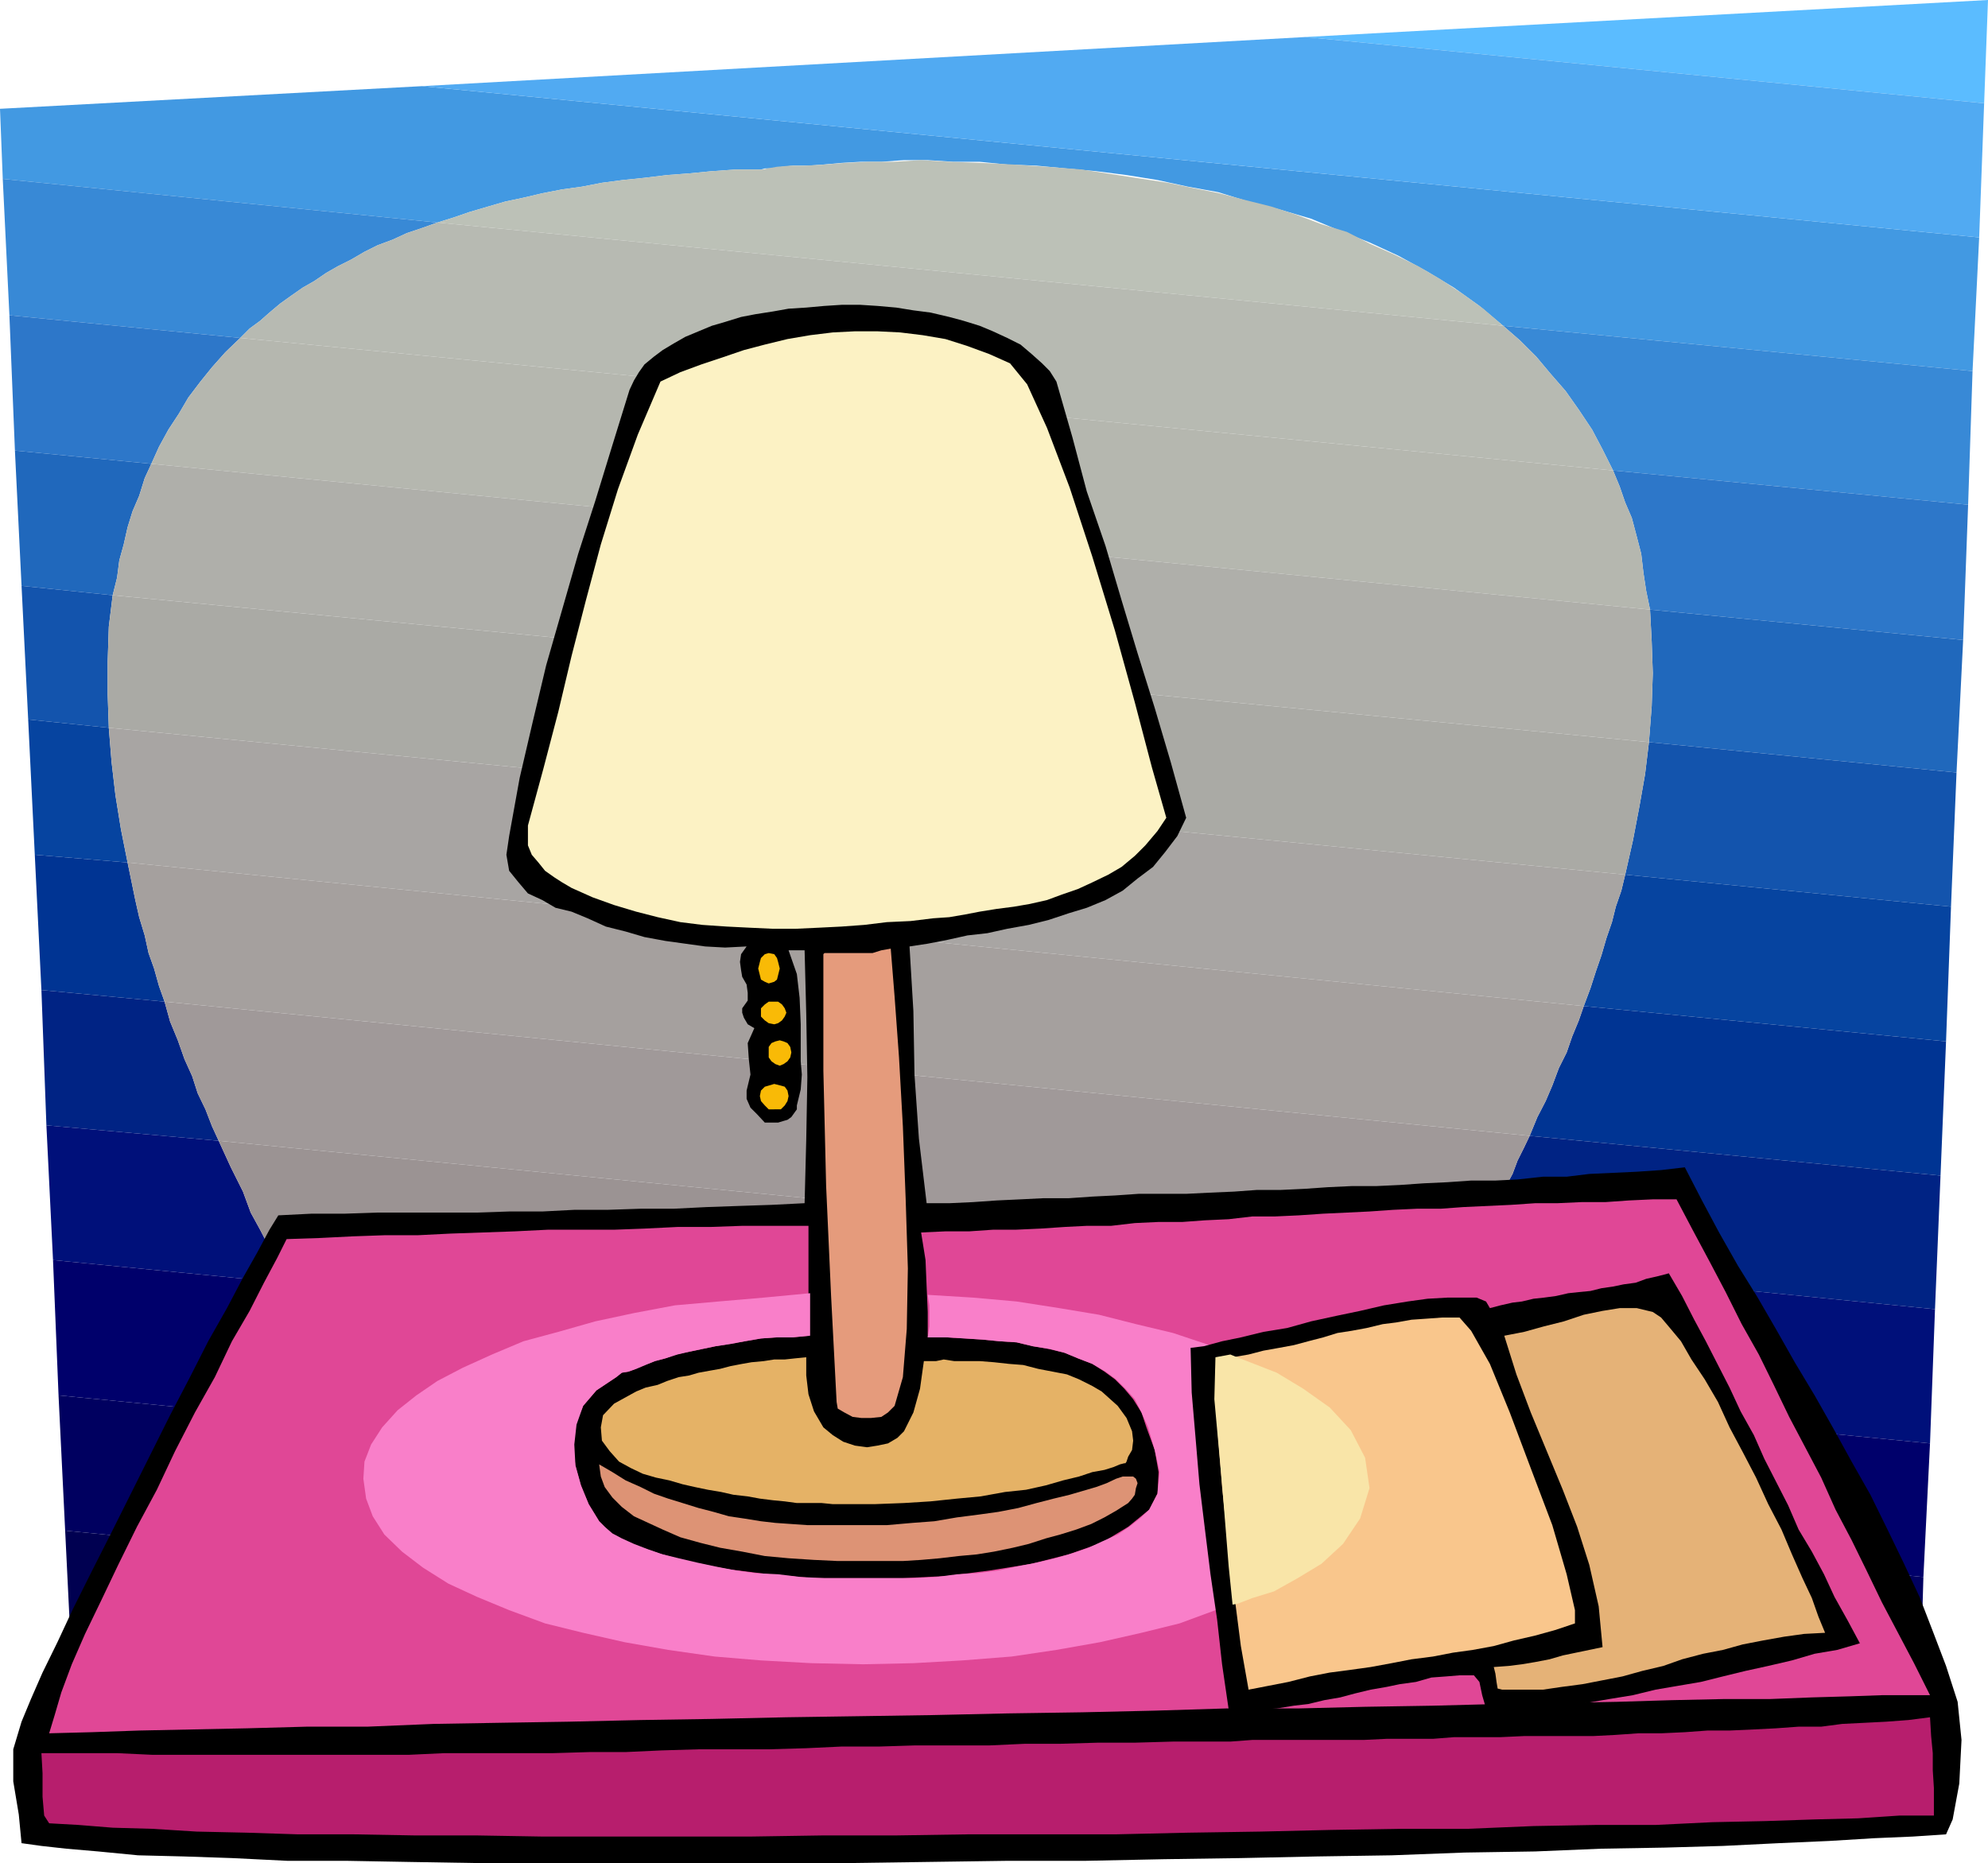
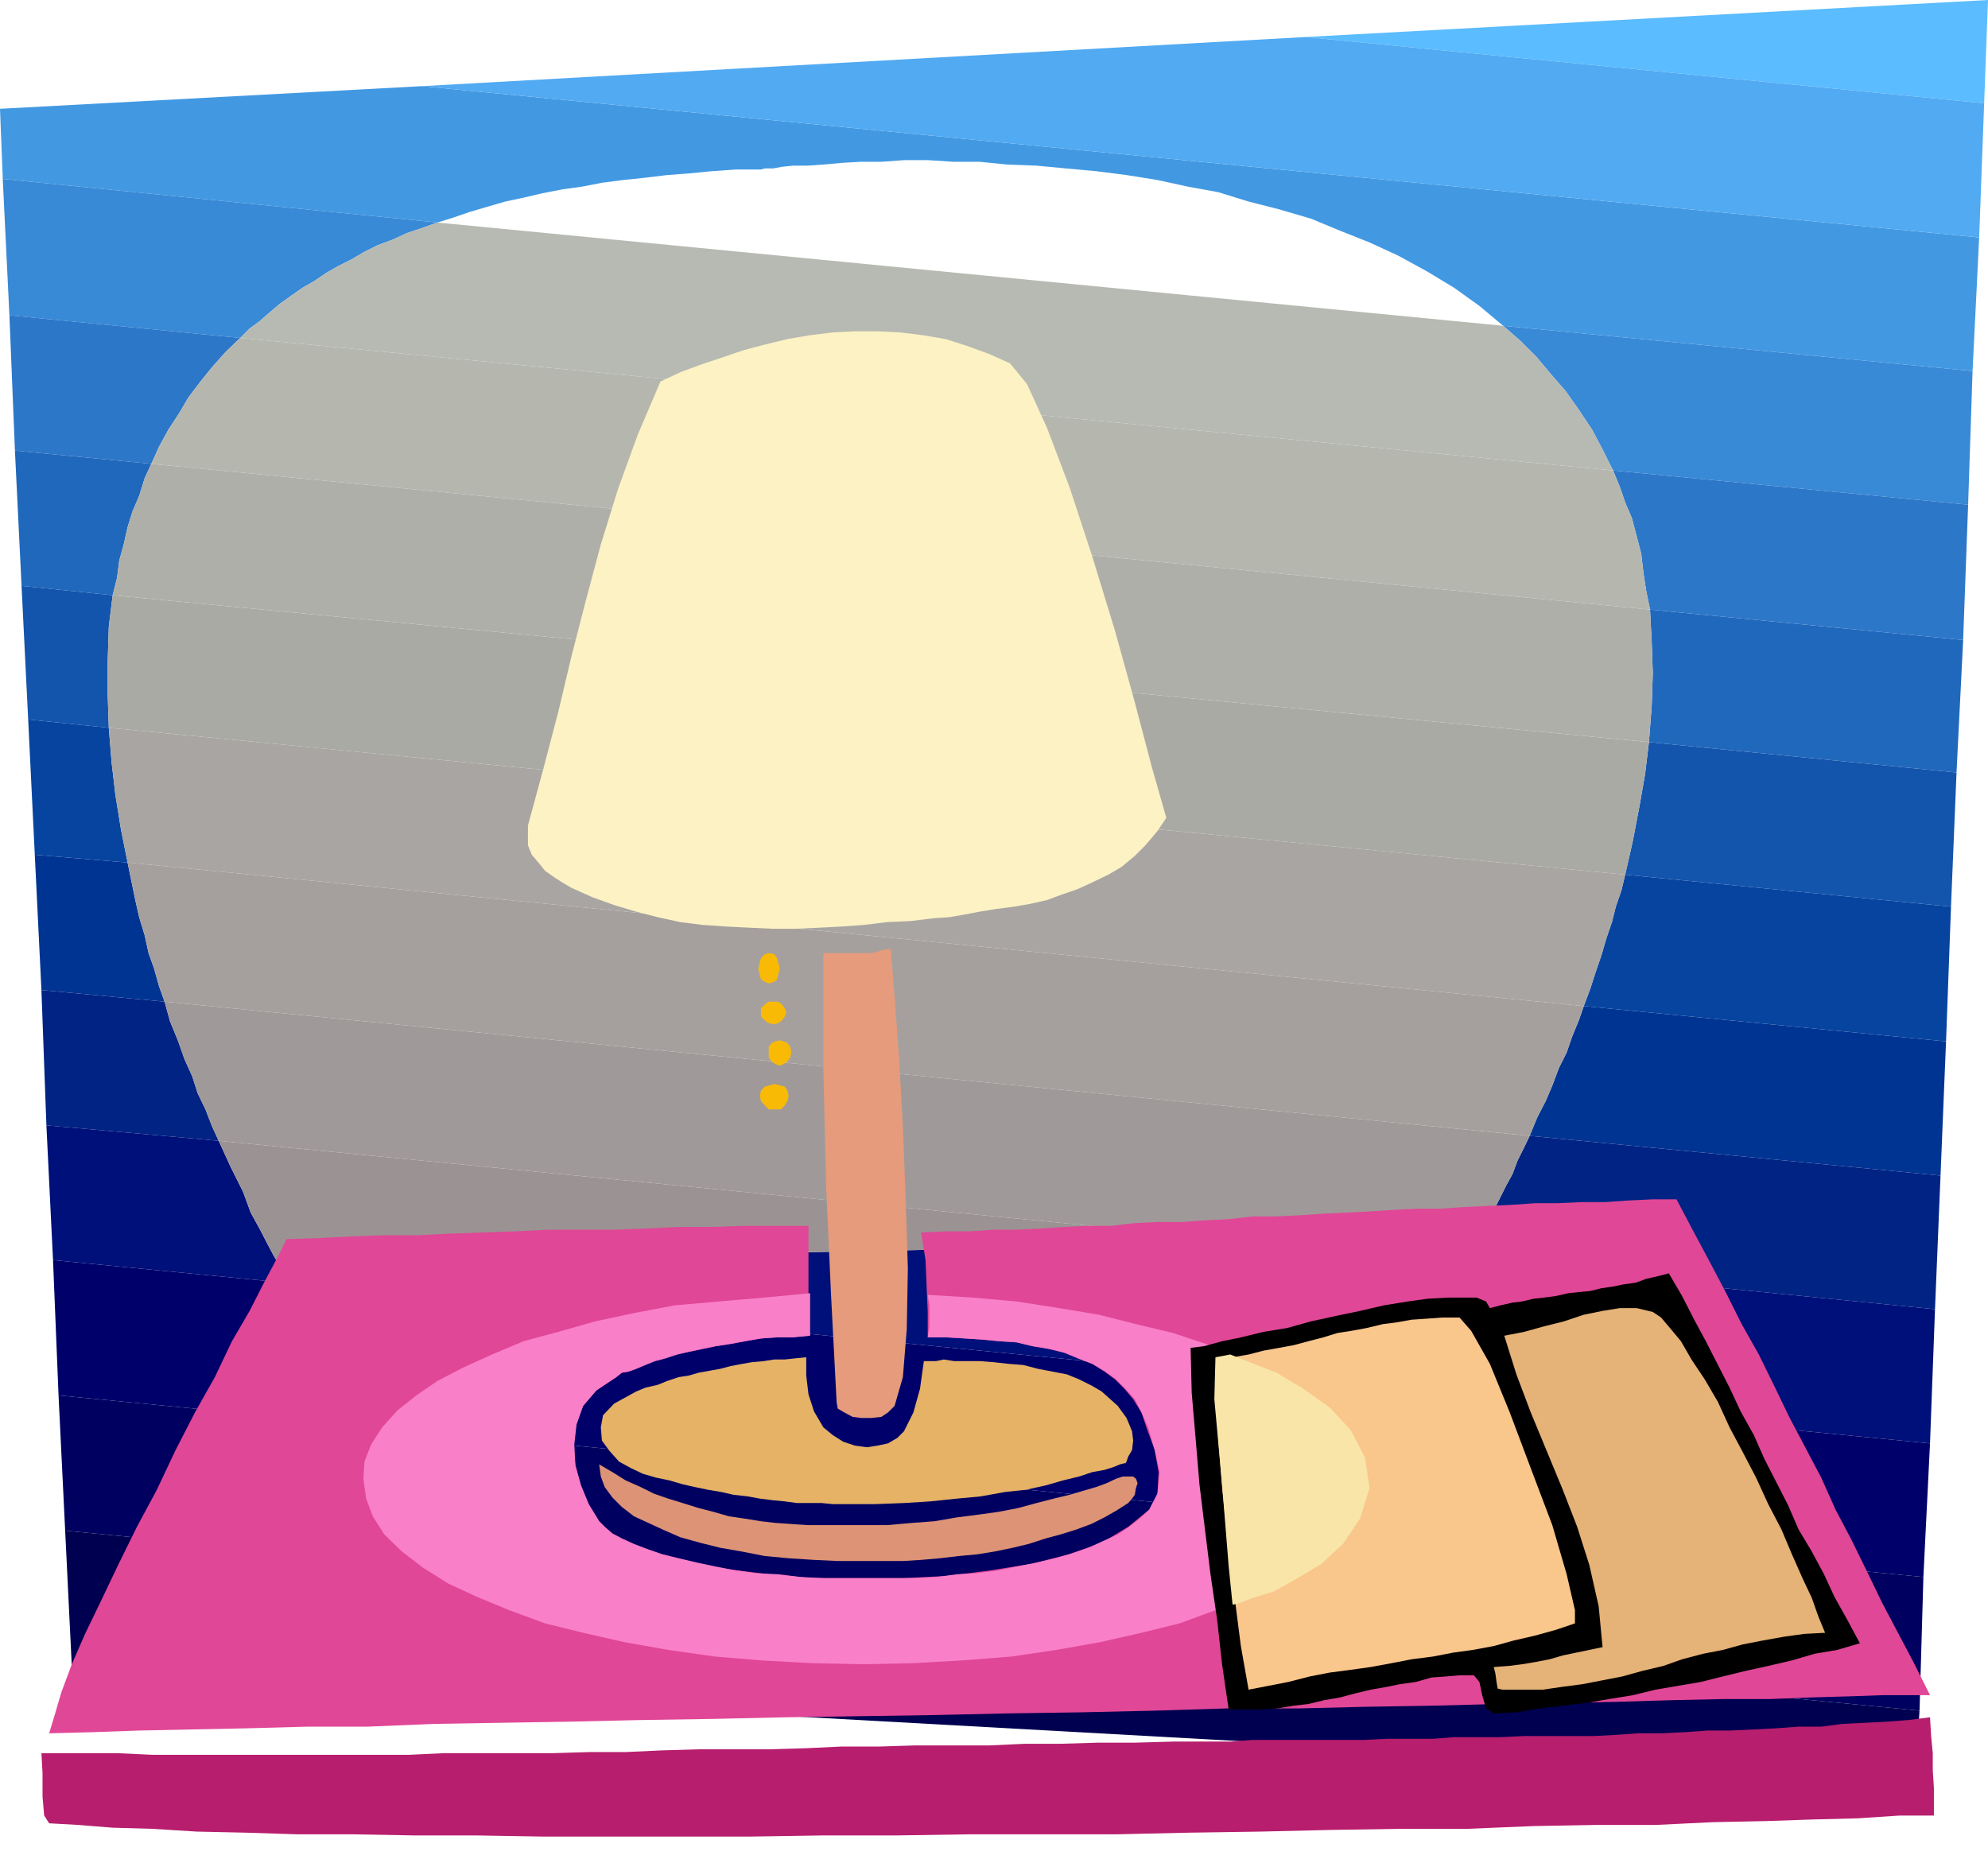
<svg xmlns="http://www.w3.org/2000/svg" width="360" height="337.402">
  <path fill="#4299e2" d="M76.402 15.602 0 19.703l.5 12.7L79.203 40.3l2.899-.899 2.898-1 3.402-1L91.5 36.5l3.3-.7 3.403-.8 3.598-.7 3.601-.5 3.598-.698 3.8-.5 3.903-.399 4.098-.5 4-.3 4.101-.403 4.301-.297h4.598l.699-.203h1.5l1.602-.297 2-.203h2.601l2.899-.2 3.3-.3 3.399-.2h3.8l4.102-.3H168l4.602.3h4.8l5 .5 5.301.2 5.297.5 5.5.5 5.5.703 5.602.899 5.5 1.199 5.5 1 5.5 1.699 5.5 1.402 5.8 1.7 5.301 2.199L248 43.902l5.203 2.399 5.297 2.902 4.8 2.899 4.602 3.3L272.203 59l85 8.203 1.2-24.203-282-27.398" />
  <path fill="#3889d6" d="m292.102 85.203 64.3 6.2.801-24.2-85-8.203 3.098 2.703 2.902 2.899 2.598 3.101 2.699 3.098 2.402 3.402 2.399 3.598 1.902 3.601 1.899 3.801M79.203 40.3.5 32.403l1.203 24.7 41.797 4.1 1.703-1.703 1.899-1.398 1.699-1.5L50.703 55l2.098-1.5 2-1.398 2.101-1.2 2.2-1.5 2.101-1.199L63.602 47 66 45.602l2.402-1.2 2.7-1 2.601-1.199 2.7-.902 2.8-1" />
  <path fill="#2d77c9" d="M43.5 61.203 1.703 57.102l1 24.5L27.403 84l1.398-3.098 1.699-3.101 1.902-2.899 1.7-2.902 2.199-2.898 2.101-2.602 2.399-2.7 2.699-2.597m255.3 49.199 56.7 5.5.902-24.5-64.3-6.199 1.199 2.899 1 2.898 1.199 2.8.902 3.403.801 3.098.399 3.402.5 3.297.699 3.402" />
  <path fill="#2068bc" d="m298.602 134.402 55.699 5.5 1.199-24-56.7-5.5.302 5.801.199 5.7-.2 6-.5 6.5M27.402 84 2.703 81.602l1.2 24.5 16.5 1.699.8-3.2.399-3.101.8-2.898.7-3.102.898-2.898 1.203-2.801 1-3.2 1.2-2.601" />
  <path fill="#1354ad" d="m294.3 158.402 59 5.801 1-24.3-55.698-5.5-.7 5.8-1 5.7-1.199 6.3-1.402 6.2M20.402 107.8l-16.5-1.698 1.2 24.199 14.601 1.5-.203-6v-6l.203-6.301.7-5.7" />
  <path fill="#0644a0" d="m19.703 131.8-14.601-1.5L6.3 154.8l16.8 1.403-1.199-6-1-6.203-.699-6-.5-6.2M286.8 182.203l65.602 6.399.899-24.399-59-5.8-.7 2.898-1 2.902-.699 2.797-1 2.902L290 173l-1 2.902-1 3.098-1.2 3.203" />
  <path fill="#003493" d="m277 205.703 74.402 7.2 1-24.301-65.601-6.399-.899 2.598-1.199 2.902-1 2.899-1.402 2.8-1.2 3.2-1.199 2.8-1.5 2.899-1.402 3.402m-253.898-49.5L6.3 154.801 7.5 179.3l22.3 2.101-1-2.8-.898-3.2-1-2.8-.699-3.2-1-3.3L24.5 163l-1.398-6.797" />
  <path fill="#002384" d="m29.8 181.402-22.3-2.101.902 24.5 31.2 2.8-1.2-2.601-1.199-3.098L35.801 198l-1-3.098-1.399-3.101-1.199-3.399L30.801 185l-1-3.598m238.101 43-38.402.7 120.902 12 1-24.2L277 205.703l-1 2.098-1.2 2.402-.898 2.399-1.199 2.199-1.203 2.402-2.398 4.797-1.2 2.402" />
  <path fill="#00107a" d="M50.203 228.703v-.203l-.703-1.2-1-1.898-1.398-2.699-1.7-3.101L44 215.8l-2.2-4.399-2.198-4.8-31.2-2.801 1.2 24.402 339.898 33.2.902-24.301-120.902-12-179.297 3.601" />
  <path fill="#00006b" d="M10.602 252.703 348.3 285.602l1.199-24.2L9.602 228.203l1 24.5" />
-   <path fill="#bcc1b7" d="m202.402 31.703-6.5-1-6.3-.5-6-.402-6-.301-5.5-.2-5.301-.3-5 .3h-4.598l-4.3.2-3.602.3-3.598.2h-2.601l-2.399.203L139 30.5l-1 .203h-4.797l-4.3.297-4.102.402-4 .301-4.098.5-3.902.399-3.801.5-3.598.699-3.601.5-3.598.699-3.402.8-3.301.7-3.098.902-3.402 1-2.898 1-2.899.899 193 18.699-3.601-3.098L265 53.301l-4.098-2.7-4.101-2.398-4.301-2.101-4.297-1.899-4.3-2.203-4.602-1.398-4.5-1.7-4.598-1.5-4.8-1.199L220.8 35l-4.5-.898-4.801-1-4.598-.7-4.5-.699" />
  <path fill="#b7bab2" d="m292.102 85.203-1.899-3.8-1.902-3.602-2.399-3.598-2.402-3.402-2.7-3.098-2.597-3.101-2.902-2.899L272.203 59l-193-18.7-2.8 1-2.7.903-2.601 1.2-2.7 1L66 45.601 63.602 47l-2.399 1.203-2.101 1.2-2.2 1.5-2.101 1.199-2 1.398-2.098 1.5-1.902 1.602-1.7 1.5-1.898 1.398-1.703 1.703 248.602 24" />
  <path fill="#b5b7af" d="m27.402 84 271.399 26.402-.7-3.402-.5-3.297-.398-3.402-.8-3.098-.903-3.402L294.3 91l-1-2.898-1.198-2.899-248.602-24-2.7 2.598-2.398 2.699-2.101 2.602L34.1 72l-1.699 2.902-1.902 2.899-1.7 3.101L27.403 84" />
  <path fill="#afafaa" d="m20.402 107.8 278.2 26.602.5-6.5.199-6-.2-5.699-.3-5.8L27.402 84l-1.199 2.602-1 3.199L24 92.6l-.898 2.899-.7 3.102-.8 2.898-.399 3.102-.8 3.199" />
  <path fill="#aaaaa5" d="m19.703 131.8 274.598 26.602 1.402-6.199 1.2-6.3 1-5.7.699-5.8-278.2-26.602-.699 5.699-.203 6.3v6l.203 6" />
  <path fill="#a8a5a3" d="m23.102 156.203 263.699 26L288 179l1-3.098 1-2.902.902-3.098 1-2.902.7-2.797 1-2.902.699-2.899-274.598-26.601.5 6.199.7 6 1 6.203 1.199 6" />
  <path fill="#a5a09e" d="M29.8 181.402 277 205.703l1.402-3.402 1.5-2.899 1.2-2.8 1.199-3.2 1.402-2.8 1-2.899 1.2-2.902.898-2.598-263.7-26L24.5 163l.703 3.102 1 3.3.7 3.2 1 2.8.898 3.2 1 2.8" />
  <path fill="#a09999" d="m39.602 206.602 189.898 18.5 38.402-.7 1.2-2.402 2.398-4.797 1.203-2.402 1.2-2.2.898-2.398 1.199-2.402 1-2.098-247.2-24.3 1 3.597 1.403 3.402 1.2 3.399 1.398 3.101 1 3.098 1.402 2.902 1.2 3.098 1.199 2.602" />
  <path fill="#9b9393" d="m50.203 228.703 179.297-3.601-189.898-18.5 2.199 4.8L44 215.801l1.402 3.8 1.7 3.102 1.398 2.7 1 1.898.703 1.199v.203" />
  <path fill="#5bbcff" d="M359.3 18.703 360 0 236.402 6.703Zm0 0" />
  <path fill="#51aaf2" d="m76.402 15.602 282 27.398.899-24.297-122.899-12-160 8.899" />
  <path fill="#000060" d="m11.8 277.203 335.802 32.598.699-24.2-337.7-32.898 1.2 24.5" />
  <path fill="#000051" d="m13 301.703 47 4.5 286.8 15.899.802-12.301L11.8 277.203l1.199 24.5" />
  <path fill="#000051" d="M13 301.703v1.899L59.8 306Zm0 0" />
-   <path d="m149.3 55.402-3.3.301-3.2.2-2.8.5-3.2.5-2.597.5-2.902.898-2.399.699-2.402 1-2.398 1L122 62.203l-2 1.2-1.598 1.199L116.703 66l-1 1.402-.902 1.5-.801 1.7-3.098 10-3.101 10.101-3.098 9.598-2.902 10.101-2.899 10.098-2.402 10.102-2.398 10.3-1.899 10.5-.5 3.399.5 2.902 1.7 2.098 1.699 2L98.203 163l2.399 1.402 2.898.7 2.902 1.199 3.301 1.5 3.598.902 3.402 1 3.797.7 7.203 1 3.598.199 3.902-.2-1 1.399-.203 1.402.203 1.5.2 1.2.8 1.398.2 1.5v1.402l-1 1.399v.8l.3.899.7 1.199 1.199.703-1.2 2.7.2 2.898.3 2.8-.699 2.899v1.5l.7 1.602 1.199 1.199 1.398 1.5h2.402l1-.301.7-.2.699-.5 1-1.398v-.699l.699-2.902.203-2.7-.203-2.398V185.5l-.2-4.797-.5-4.3-1.5-4.301h2.903l.297 11.5.203 11.5-.203 11.3-.297 11.5-6 .301-6 .2-5.703.199-6 .3h-6l-6 .2h-6l-5.797.3h-6l-6 .2h-18l-5.8.199h-6l-6 .3-1.602 2.602-2.2 4.098L44 231.402l-2.898 5.5-3.399 6-3.3 6.5-3.602 6.899-3.598 7.199-3.601 7.203-3.602 7.2-3.398 6.699-3.399 6.8-2.8 6-2.7 5.5-2.101 4.801-1.7 4.098-1.5 5v5.8l1 6 .5 5.2 3.598.5 4.5.5 5.8.5L25 336l8.203.203L42 336.5l10.102.5h10.8l11.301.203 12.2.2h67.199l14.199-.2 14.402-.203h14.2l14.398-.297 13.902-.203 13.899-.297L252 336l13.203-.5 12.797-.2 12-.5 11.5-.198 10.5-.301 10.102-.5 9.101-.399 8.2-.5 7-.3 6-.399 1.199-2.703 1.199-6.5.402-7.898-.703-6.899-2.098-6.5-2.402-6.3-2.398-6.2-2.899-6.203-2.902-6-3.098-6.297-3.402-6-3.301-6-3.398-6-3.602-6-3.398-6L318.3 235l-3.598-5.797-3.402-6-3.098-5.8-3.101-6-4.301.5-4.399.3-8.601.399-4.098.5h-4.3l-4.602.5-4 .199h-4.399l-4.3.3-4.301.2-4.301.3-4.297.2H244.8l-4.3.199-4.297.3-4.3.2h-4.301l-4.102.3-4.598.2-4.101.203h-8.598l-4.3.297-4.102.203-4.301.297h-4.598l-4.101.203-4.301.2-4.297.3-4.3.2H167.8l-1.399-11.7-.8-11.601-.2-11.5-.699-11.7 3.297-.5 3.602-.699 3.601-.8L178.8 169l3.601-.797 3.899-.703 3.601-.898 3.598-1.2 3.3-1 3.403-1.402 3.098-1.7 2.699-2.198 2.8-2.102 2.2-2.7 2.203-2.898 1.598-3.3L212 138l-2.898-9.797-3.102-9.902-2.898-9.598-2.899-9.8L196.801 89l-2.598-9.797-2.902-10.101-1.2-1.899-1.398-1.402-1.902-1.7-2-1.699-2.399-1.199L179.801 60l-2.399-1-2.902-.898-2.598-.7-3.402-.8-3.098-.399-3.101-.5-3.399-.3-3.101-.2h-3.399l-3.101.2" />
  <path fill="#fcf2c4" d="m211.203 148.102-1.601 2.398-2.2 2.602L205.5 155l-2.398 2-2.399 1.402-2.902 1.399-2.598 1.199-2.902 1-2.7 1-3.101.703-2.898.5-3.102.399-3.098.5-2.601.5-2.899.5-2.902.199-4.098.5-4.3.199-4.102.5-4.098.3-4 .2-4.402.203h-4l-4.398-.203-4-.2-4.399-.3-4-.5-4.101-.898-3.899-1-4-1.2-3.902-1.402-3.801-1.7-1.7-1-1.398-.898-1.699-1.199-1.203-1.5-1.2-1.402-.698-1.7V149.5l2.8-10.297 2.7-10.3L103.5 118.8l2.602-10.098 2.699-10.101 3.101-10 3.598-9.899 4.102-9.601 3.601-1.7L127 66l3.602-1.2 4.101-1.398 3.797-1 4.102-1 4.101-.699 4.098-.5 4-.203h4.101l4.098.203 4.102.5 4.101.7L175 62.601l4.102 1.5 3.8 1.699L186 69.6l3.602 7.899 4.101 10.8 4.098 12.5 4.101 13.403 3.598 13L208.602 139l2.601 9.102" />
  <path fill="#e04796" d="m146.402 241.902-3.101.301h-2.899l-2.601.2-2.899.5-2.902.5-2.398.398-2.399.5-2.402.5-2.399.5-1.902.699-1.898.5-1.899.703-1.5.7-1.402.5-1.2.199-1 .8-3.601 2.399-2.398 2.8-1.399 3.399-.5 3.602.5 3.8 1 3.598 1.399 3.402 1.898 3.098 2.203 2.203 3.598 1.899 5 1.699 6 1.699 6.699 1.203 7.203.899 8 .699H163.5l8.102-.399 7.699-1 7.5-1.199 6.699-1.703 6-2.098 4.8-2.902 3.802-3.098 1.5-2.902.199-3.898-.7-4-1.5-4.102-.898-2.7-1.5-2.398-1.601-1.902-1.7-1.7-1.902-1.398-2.2-1.402-2.597-1-2.402-1-2.899-.7-2.902-.5-2.898-.698-3.102-.2-3.098-.3-3.101-.2-3.399-.199H168v-4.601l-.2-4.602-.198-4.797-.801-5 4.402-.203h4.297l4.3-.297h4.102l4.5-.203 4.399-.297 4-.203h4.402l4.297-.5 4.3-.2h4.302l4.101-.3 4.297-.2 4.3-.5h4.102l4.301-.198 4.399-.301 4.3-.2 4.098-.199 4.3-.3 4.302-.2h4.3l4.098-.3 8.602-.399 4.398-.3h4l4.402-.2h4.301l4.297-.3 4.3-.2h4.302l2.898 5.5 3.102 5.797 2.898 5.5 2.902 5.8 3.098 5.5 2.703 5.5 2.797 5.802 2.902 5.5 2.899 5.5 2.601 5.8 2.899 5.5 2.699 5.5 2.8 5.801 2.903 5.5 2.899 5.5L349.5 307h-8.7l-5.698.203-7 .2-7.7.3H312l-9.297.2-9.902.3-10.5.2-11.301.199-11.5.3-12.297.2-12.203.3h-13l-12.898.399-13.2.3-13.5.2-13.402.3-13.2.2-13.398.199-13.5.3-12.902.2-13 .3-12.5.2-12 .203-12 .5h-11L44.703 313l-9.902.203-9.598.2-8.601.3-7.7.2 1-3.301 1.2-4.102L13 301.402l2.402-5.5 2.899-6 3.101-6.5 3.399-6.902 3.601-6.7 3.301-7 3.598-7 3.601-6.398 3.098-6.5 3.203-5.5 2.598-5.101 2.402-4.5 1.7-3.399 6-.199 6-.3 5.699-.2h6l6-.3 5.8-.2 5.801-.203 6-.297h12l5.5-.203 6-.297h6l5.7-.203h12v19.902" />
  <path fill="#f97fc9" d="M168 242.203h3.402l3.399.2 3.101.199 3.098.3 3.102.2 2.898.699 3.102.5 2.699.699 2.402 1 2.598 1 2.402 1.402 1.899 1.399 1.699 1.699 1.699 1.902 1.203 2.399 1.2 2.699 1.199 4.102.898 4-.398 3.898-1.5 2.902-1.7 1.598-1.902 1.5-2.098 1.402-2.699 1.2-2.601 1.199-2.899 1-3.101.902-3.399.797-3.601.703-3.301.7-3.899.5-3.601.199-3.801.5-4.098.199h-16.101l-4.301-.2-4.098-.5-4.101-.199-3.598-.5-3.601-.699L126.3 283l-3.399-.797L120 281.5l-2.598-.898-2.601-1-2.2-1-1.699-.899-1.402-1.203-1-1-1.898-3.098-1.399-3.402-1-3.598-.203-3.8.402-3.602 1.2-3.398L108 251.8l3.602-2.399 1-.8 1.199-.2 1.402-.5 1.7-.699 1.699-.703 1.898-.5 2.203-.7 2.098-.5 2.402-.5 2.399-.5 2.699-.398 2.601-.5 2.899-.5 2.902-.199h2.899l3.101-.3v-7.7l-8.402.797-8.2.703-7.898.7-7.402 1.398-7 1.5-6.7 1.902-6.3 1.7-5.7 2.398-5.3 2.402-4.598 2.399-3.8 2.601-3.403 2.7-2.797 3.097-2 3.102L66 264.703l-.2 3.098.5 3.601 1.2 3.2 2.102 3.3L72.8 281l3.8 2.902 4.602 2.899 5.2 2.402 5.8 2.399 6.5 2.398 6.899 1.703 7.5 1.7L121 298.8l8.402 1.199 8.399.703 9.101.5 9.399.2 9.101-.2 8.899-.5 8.902-.703 8.098-1.2 7.902-1.398 7.5-1.699 6.899-1.703 6.5-2.398 5.8-2.399 5.301-2.402 4.5-2.899 3.899-2.902 2.8-3.098 2.2-3.3 1.398-3.2.5-3.601-.2-3.098-1.198-3.101-2.2-3.102-2.402-2.7-3.098-2.8-4.101-2.7-4.301-2.398-5-2.402-5.598-2.098-6-2-6.699-1.601-6.703-1.7-7.2-1.199-7.698-1.199-7.899-.703-8.203-.5.3 1.902v3.801l-.3 2" />
  <path d="m215.602 244.102.199 8.101.699 8.2.703 8.398 1 8.199 1 8.102 1.2 8.199.898 8.101 1.199 8.2h5.8l2.903-.2 3.098-.5 2.601-.3 2.899-.7 2.902-.5 2.598-.699 2.902-.703 2.899-.5 2.398-.5 2.902-.398 2.801-.801 2.7-.2 2.398-.199h2.601l1 1.2.5 2.398.7 2.402 1.398.899 4.102-.2 4.3-.699 4.098-.5 4.3-.5 4.102-.699 4.301-.703 4.098-1 4.101-.7 4.098-.698 4-1 4.102-1 4.101-.899 4.297-1 4.102-1.203 4.101-.7 4.098-1.198-2.2-4.102-2.398-4.297-1.902-4.101-2.2-4.102-2.398-4-1.902-4.398-2.2-4.301-2.101-4.098-1.898-4.3-2.399-4.301-2-4.301-2.101-4.098-2.2-4.3-2.101-3.903-2.2-4.297-2.398-4.101-1.902.5-2.2.5-1.898.699-2.203.3-1.898.399-2.102.3-2 .5-2.098.2-1.902.203-2.2.5-2.198.297-1.899.203-2.101.5-1.7.2-2.199.5-1.902.5-.7-1.2-1.699-.703h-5.3l-3.602.203-3.598.5-4.3.7-4.301 1-4.301.898-4.598 1-4.3 1.199-4.301.703-4.098 1-3.402.7-3.301.898-2.398.3" />
  <path fill="#e59b7c" d="m162 254.602-1.2 1.199-1.198.8-1.899.2H156l-1.598-.2-1.5-.8-1.199-.7-.203-1.199-1-19.199-.898-19.902-.5-20.899v-21.101l.199-.2H158l1.602-.5 1.699-.3.699 8.699.8 11 .7 12.5.5 13 .402 12.703-.199 11-.703 8.7-1.5 5.199" />
  <path fill="#e5b266" d="m199.5 252 2.902 2.602L204 256.8l1 2.402.203 1.7-.203 1.699-.7 1.199-.3.902-.2.297h-.198l-.801.203-1.2.5-1.601.5-2.2.399-2.398.8-2.902.7-3.098.898-3.601.8-3.801.403-4.398.797-4.301.402-4.801.5-4.797.301-5.3.2H150.8l-2-.2h-4.5l-2.2-.3-2.101-.2-2.398-.3-2.2-.403-2.601-.297-2.2-.5-2.398-.402-2.402-.5-2.2-.5-2.398-.7-2.402-.5-2.399-.699-2.101-1-2.2-1.199-1.699-1.902-1.402-1.899-.2-2.402.403-2.2 2-2.097 4-2.203 1.7-.7 2.199-.5 1.699-.698 2.101-.7 1.899-.3 1.699-.5 2.203-.399 1.7-.3 1.898-.5 2.101-.403 1.7-.297 2.199-.203 1.902-.297h1.899L144 246l2-.2v3.302l.402 3.398 1 3.102 1.7 2.898 1.699 1.402 1.902 1.2 2.098.699 2.199.3 1.902-.3 1.899-.399 1.699-1 1.203-1.199 1.7-3.402 1.199-4.301.5-3.598.199-1.402h2.199l1.402-.297 1.899.297h4.601l2.598.203 2.703.297 2.598.203 2.699.7 5.203 1 2.2.898L197.8 251l1.699 1" />
  <path fill="#dd9375" d="M156.5 282.703h-4.797l-4.3-.203-4.602-.297-4.301-.402-4.098-.801-4-.7-3.601-.898-3.598-1L120 277l-2.598-1.2-2.601-1.198-2.2-1.7-1.699-1.699-1.402-1.902-.7-1.899-.3-2.199 2.402 1.399 2.399 1.5L116 269.3l2.402 1.199 2.598.902 2.602.801 2.898.899 2.703.699 2.797.8 2.703.399 3.098.5 2.601.3 2.899.2 2.902.203h14.399l4.601-.402 4-.301 4.098-.7 3.902-.5 3.598-.5 3.601-.698 3.301-.899 3.098-.8 2.902-.7 2.399-.703 2.398-.7 1.902-.698 1.7-.801 1.199-.399h1.902l.5.399.297.8-.297.899-.203 1.203-.5.7-.7.8-2.198 1.399L200 274.8l-2.398 1.2-2.7 1-2.902.902-2.598.7-3.101 1-2.899.699L180 281l-3.098.5-3.3.3-3.399.403-3.402.297-3.301.203h-7" />
  <path fill="#f9c68c" d="m285.203 294-3.601 1.203-3.602 1-3.898.899-3.602 1-3.797.699-3.601.5-3.602.699-3.898.5-3.602.703-3.797.7-3.601.5-3.801.5-3.598.699-3.902 1-3.598.699-3.601.699-1.399-7.898-1.203-9.399-1.2-9.8-1-9.602-.698-8.899-.5-7.199v-5l.3-2 2.801-.402 2.899-.5 2.699-.7 2.8-.5 2.7-.5 2.601-.699 2.7-.699 2.601-.8 2.598-.403 2.699-.5 2.902-.7 2.399-.3 2.8-.5 2.899-.2 2.703-.198h3.098l2.101 2.398 3.399 6 3.601 8.8 3.801 10.102 3.899 10.301 2.601 8.899 1.5 6.5V294" />
  <path fill="#e5b277" d="m330.5 295.703-3.797.2-3.601.5-3.899.699-3.601.699-3.602 1-3.598.699-3.8 1-3.399 1.203-3.8.899-3.602 1-3.598.699-3.601.699-3.801.5-3.399.5H272l-.797-.2-.203-1.198-.2-1.5-.3-1.2 2.703-.199 2.399-.3L278 301l2.602-.5 2.398-.7 2.402-.5 2.399-.5 2.402-.5-.703-7.398-1.7-7.5-2.198-6.902-2.602-6.7-5.797-14-2.601-6.898-2.2-7 3.598-.699 3.602-1 3.601-.902 3.598-1.2 3.402-.699 3.098-.5h3.101l2.899.7 1.5 1 1.601 1.898 2 2.402 1.899 3.301 2.402 3.598 2.399 4.101 2.101 4.598 2.399 4.5 2.398 4.602 2.203 4.8 2.399 4.598 1.898 4.5 1.902 4.3 1.7 3.602 1.199 3.399 1.199 2.902" />
  <path fill="#b71e6d" d="M350.203 323.8v5H344l-7.5.5-7.898.2-8.899.3-9.601.2-10.301.5H289l-11.297.203-12 .5H253.5l-12.5.2-12.7.3-13.198.2-13.2.3h-26.699l-13.203.2h-13.2l-12.898.199H98.203l-11.8-.2h-11.2l-11.101-.199H54l-9.297-.3-9.101-.2-8-.5-7.2-.203-6.199-.5-5.3-.297L8 328.801l-.297-3.399v-4.3L7.5 317.5h13.703l6.399.3H74l6.402-.3h19.7l6.699-.2h6.5l6.5-.3 6.699-.2h12.703l6.797-.198 6.402-.301h6.801l6.399-.2h13.5l6.5-.3H192l6.8-.2h6.7l6.902-.199h10.399l4-.3H247l4.102-.2h8.398l3.8-.3h8.403l4.297-.2h12.5l3.902-.199 4.301-.3h4.098l4.3-.2 4.102-.3h4l4.399-.2 4-.203 4.101-.297h4.098l3.8-.5 4.102-.203 3.899-.2 4-.3 3.898-.5.203 3.402.297 3.098v3.102l.203 3.199" />
  <path fill="#f9ba06" d="m139.203 178.102 1-.301.5-.399.2-.8.3-1.2-.3-1.199-.2-.703-.5-.7-1-.198-.703.199-.7.699-.198.703-.301 1.2.3 1.199.2.8.699.399.703.3m1 7.399.7-.2.699-.5.5-.698.3-.7-.3-.8-.5-.7-.7-.5h-1.699l-.703.5-.7.7v1.5l.7.699.703.5 1 .199m1 7.5.7-.297.699-.5.5-.703.199-.898-.2-1-.5-.7-.699-.3-.699-.2-.8.2-.7.3-.5.7v1.898l.5.703.7.5.8.297m-1 7.902h1.2l.699-.699.5-.8.199-.903-.2-1-.5-.7-.699-.198-1.199-.301-1 .3-.703.2-.7.699-.198 1 .199.902.699.801.703.7h1" />
  <path fill="#f9e5a8" d="m222.8 245.3 1.2.5 3.102 1.2 4.101 1.602L236 251.5l4.8 3.402 3.802 4.098 2.601 5 .797 5.5-1.7 5.5-3.097 4.602-3.902 3.601-4.301 2.598-4.297 2.402-3.902 1.2-2.598 1-1 .199-.703-6.899-1.2-14.902-1.398-15.399.2-7.601 2.699-.5" />
</svg>